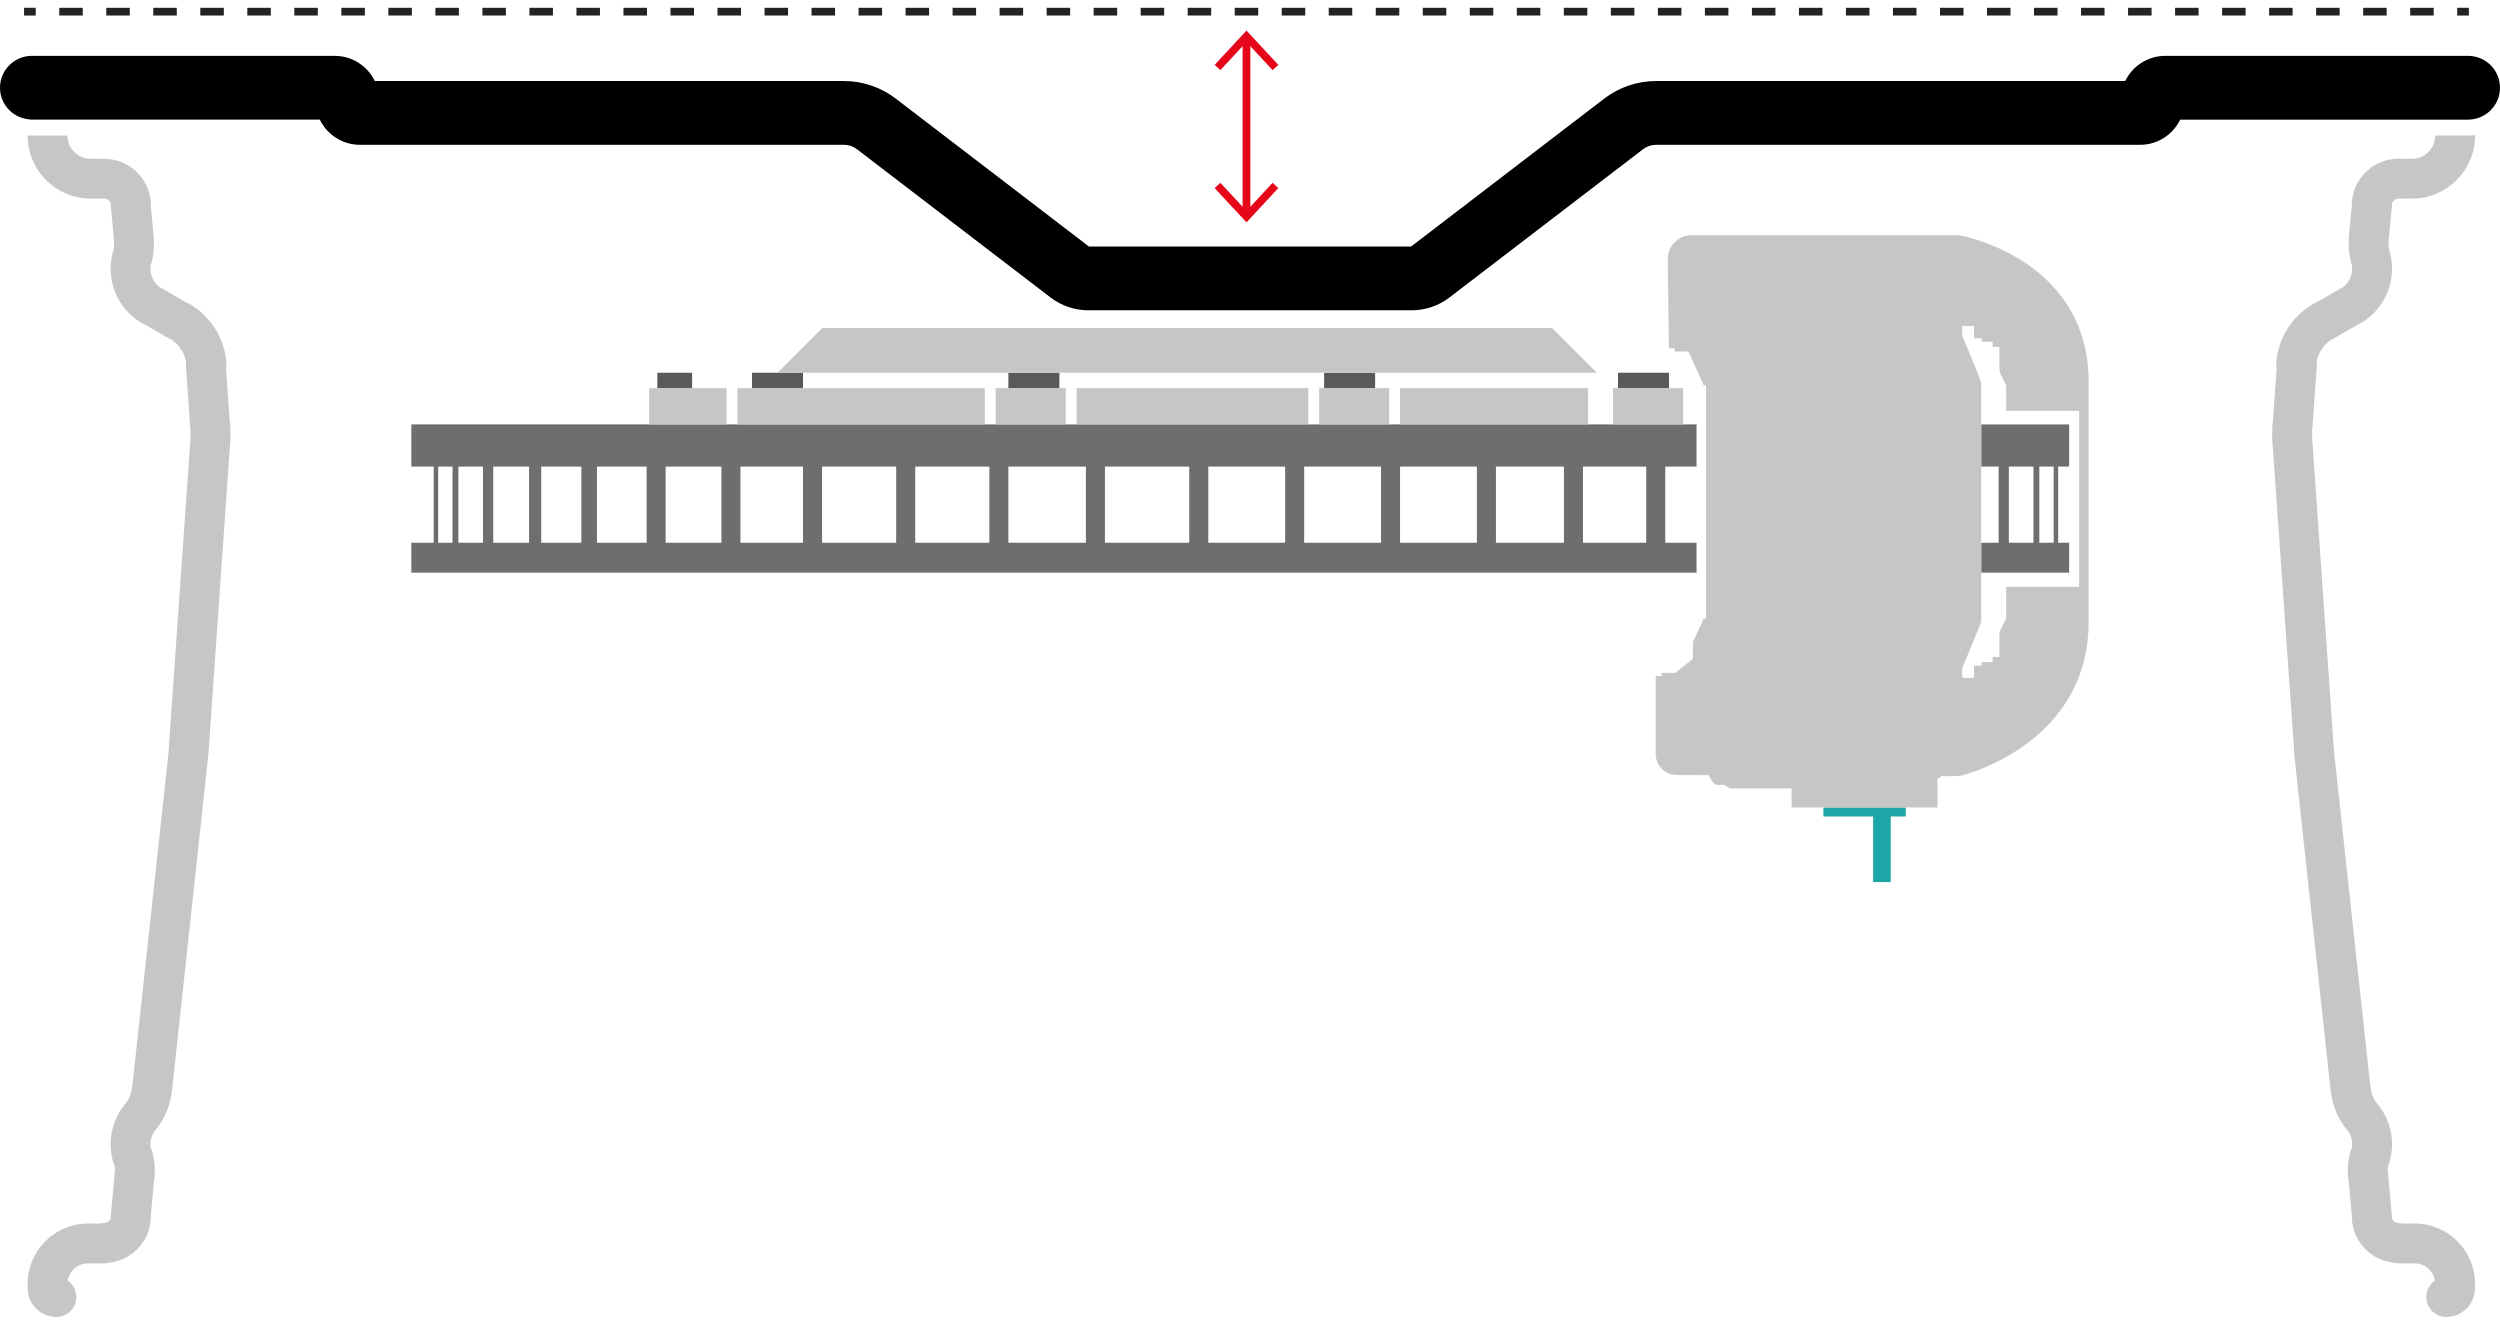
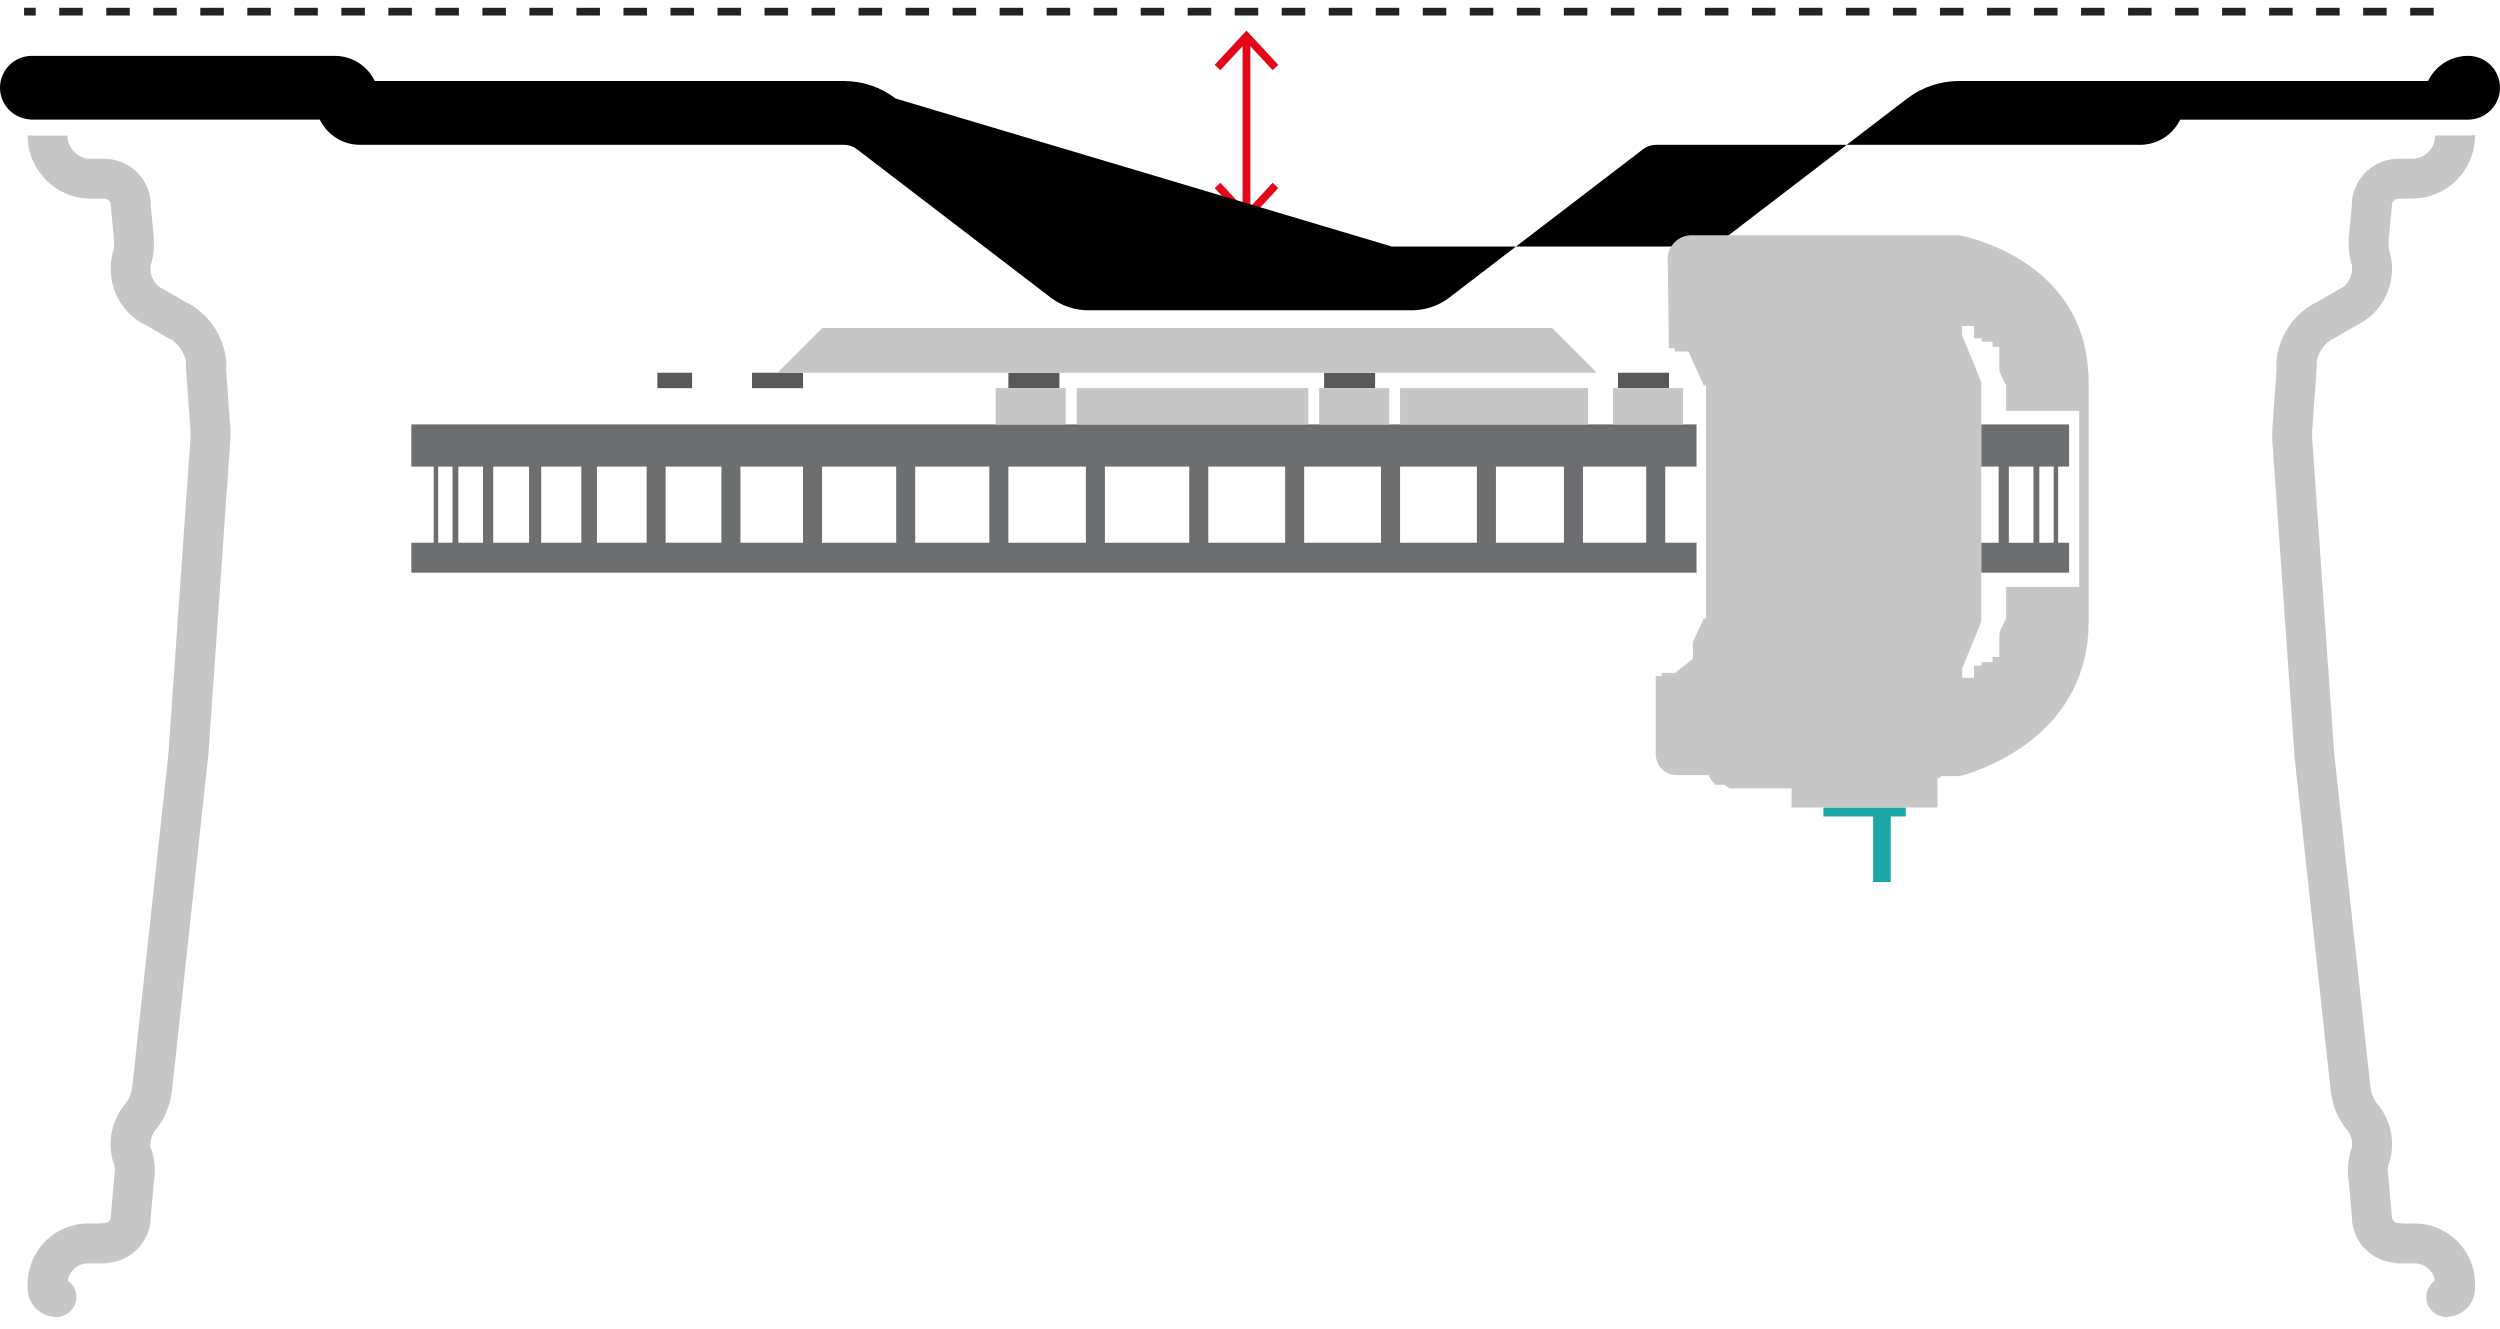
<svg xmlns="http://www.w3.org/2000/svg" version="1.1" id="Layer_1" x="0px" y="0px" width="245.814px" height="130.645px" viewBox="0 0 245.814 130.645" enable-background="new 0 0 245.814 130.645" xml:space="preserve">
  <g>
    <rect x="2.366" y="0.764" fill="#232323" width="1.148" height="0.765" />
    <path fill="#232323" d="M239.294,1.529h-2.312V0.764h2.312V1.529z M234.67,1.529h-2.312V0.764h2.312V1.529z M230.047,1.529h-2.312   V0.764h2.312V1.529z M225.424,1.529h-2.312V0.764h2.312V1.529z M220.801,1.529h-2.312V0.764h2.312V1.529z M216.178,1.529h-2.312   V0.764h2.312V1.529z M211.555,1.529h-2.312V0.764h2.312V1.529z M206.931,1.529h-2.312V0.764h2.312V1.529z M202.308,1.529h-2.312   V0.764h2.312V1.529z M197.685,1.529h-2.312V0.764h2.312V1.529z M193.062,1.529h-2.312V0.764h2.312V1.529z M188.439,1.529h-2.312   V0.764h2.312V1.529z M183.816,1.529h-2.312V0.764h2.312V1.529z M179.193,1.529h-2.312V0.764h2.312V1.529z M174.57,1.529h-2.312   V0.764h2.312V1.529z M169.947,1.529h-2.312V0.764h2.312V1.529z M165.324,1.529h-2.312V0.764h2.312V1.529z M160.701,1.529h-2.312   V0.764h2.312V1.529z M156.077,1.529h-2.312V0.764h2.312V1.529z M151.454,1.529h-2.312V0.764h2.312V1.529z M146.83,1.529h-2.312   V0.764h2.312V1.529z M142.207,1.529h-2.312V0.764h2.312V1.529z M137.584,1.529h-2.312V0.764h2.312V1.529z M132.961,1.529h-2.312   V0.764h2.312V1.529z M128.338,1.529h-2.312V0.764h2.312V1.529z M123.715,1.529h-2.312V0.764h2.312V1.529z M119.092,1.529h-2.312   V0.764h2.312V1.529z M114.469,1.529h-2.312V0.764h2.312V1.529z M109.846,1.529h-2.312V0.764h2.312V1.529z M105.223,1.529h-2.312   V0.764h2.312V1.529z M100.6,1.529h-2.312V0.764h2.312V1.529z M95.976,1.529h-2.312V0.764h2.312V1.529z M91.353,1.529h-2.312V0.764   h2.312V1.529z M86.73,1.529h-2.312V0.764h2.312V1.529z M82.107,1.529h-2.312V0.764h2.312V1.529z M77.484,1.529h-2.312V0.764h2.312   V1.529z M72.861,1.529h-2.312V0.764h2.312V1.529z M68.238,1.529h-2.312V0.764h2.312V1.529z M63.615,1.529h-2.312V0.764h2.312V1.529   z M58.992,1.529H56.68V0.764h2.312V1.529z M54.368,1.529h-2.312V0.764h2.312V1.529z M49.745,1.529h-2.312V0.764h2.312V1.529z    M45.122,1.529H42.81V0.764h2.312V1.529z M40.499,1.529h-2.312V0.764h2.312V1.529z M35.876,1.529h-2.312V0.764h2.312V1.529z    M31.252,1.529H28.94V0.764h2.312V1.529z M26.629,1.529h-2.312V0.764h2.312V1.529z M22.006,1.529h-2.312V0.764h2.312V1.529z    M17.383,1.529h-2.312V0.764h2.312V1.529z M12.76,1.529h-2.312V0.764h2.312V1.529z M8.137,1.529H5.825V0.764h2.312V1.529z" />
-     <rect x="241.605" y="0.764" fill="#232323" width="1.148" height="0.765" />
  </g>
  <g>
    <rect x="122.177" y="3.839" fill="#E6061A" width="0.765" height="17.192" />
    <g>
      <polygon fill="#E6061A" points="125.689,18.496 125.129,17.974 122.56,20.738 119.991,17.974 119.43,18.496 122.56,21.862   " />
    </g>
    <g>
      <polygon fill="#E6061A" points="125.689,6.375 125.129,6.897 122.56,4.133 119.991,6.897 119.43,6.375 122.56,3.009   " />
    </g>
  </g>
  <path fill="#C6C6C6" d="M239.435,13.331v0.008c0,1.251-1.018,2.269-2.269,2.269h-1.317c-2.411,0-4.387,1.811-4.598,4.214  c-0.01,0.11-0.009,0.22,0,0.329l-0.306,3.222c-0.011,0.113-0.011,0.226-0.003,0.336c-0.03,0.72,0.05,1.435,0.238,2.132  c0.017,0.064,0.037,0.126,0.06,0.185c0.153,0.851-0.194,1.718-0.887,2.228c-0.077,0.032-0.152,0.07-0.226,0.112l-2.359,1.37  c-0.112,0.04-0.22,0.09-0.325,0.15c-2.104,1.215-3.462,3.388-3.629,5.813c-0.012,0.176,0.002,0.348,0.037,0.514l-0.369,5.201  c-0.015,0.079-0.026,0.159-0.031,0.241c-0.048,0.699-0.047,1.409,0.002,2.111c0.004,0.051,0.01,0.104,0.019,0.158l2.072,29.507  l0.047,0.828l3.57,32.958c0.009,0.106,0.027,0.21,0.054,0.312c0.172,1.302,0.701,2.521,1.539,3.541  c0.028,0.034,0.058,0.068,0.089,0.1c0.357,0.489,0.501,1.098,0.407,1.691c-0.042,0.089-0.077,0.182-0.106,0.279  c-0.253,0.849-0.341,1.729-0.264,2.614c0.008,0.103,0.025,0.202,0.05,0.3l0.322,3.583c-0.008,0.108-0.008,0.217,0.002,0.328  c0.196,2.236,1.923,3.961,4.106,4.188c0.165,0.044,0.338,0.068,0.514,0.068h1.552c0.997,0,1.828,0.73,1.986,1.698  c-0.51,0.354-0.844,0.944-0.844,1.611c0,1.082,0.877,1.96,1.96,1.96c1.518,0,2.761-1.2,2.828-2.702  c0.002-0.035,0.003-0.071,0.003-0.107v-0.446c0-3.255-2.635-5.907-5.885-5.933c-0.009,0-0.018,0-0.028,0h-1.185  c-0.132-0.028-0.269-0.043-0.408-0.043c-0.301,0-0.557-0.187-0.655-0.457c-0.002-0.046-0.004-0.092-0.008-0.139l-0.382-4.249  c-0.007-0.078-0.019-0.155-0.035-0.23c-0.002-0.207,0.015-0.414,0.054-0.617c0.046-0.095,0.085-0.194,0.116-0.299  c0.586-1.974,0.155-4.1-1.152-5.69c-0.03-0.037-0.061-0.072-0.093-0.106c-0.35-0.467-0.56-1.017-0.612-1.6  c-0.008-0.09-0.022-0.179-0.043-0.266l-3.542-32.625l-2.126-30.457c-0.004-0.048-0.01-0.1-0.018-0.152  c-0.024-0.397-0.027-0.797-0.008-1.193c0.012-0.068,0.021-0.137,0.026-0.207l0.425-5.993c0.01-0.143,0.003-0.284-0.019-0.42  c0.168-0.869,0.671-1.637,1.405-2.14c0.096-0.037,0.189-0.081,0.279-0.133l2.337-1.357c0.104-0.038,0.205-0.086,0.303-0.142  c2.426-1.4,3.611-4.268,2.88-6.972c-0.018-0.069-0.04-0.135-0.065-0.2c-0.058-0.289-0.074-0.586-0.049-0.883  c0.008-0.087,0.009-0.172,0.005-0.257l0.314-3.299c0.006-0.064,0.009-0.127,0.008-0.191c0.098-0.27,0.357-0.458,0.676-0.458h1.317  c0.009,0,0.018,0,0.028,0c3.374-0.026,6.114-2.766,6.14-6.14c0-0.009,0-0.018,0-0.028v-0.084c-0.221,0.032-0.446,0.054-0.676,0.054  h-3.248V13.331z M239.442,126.661h-0.008H239.442z" />
  <path fill="#C6C6C6" d="M2.716,13.309v0.051c0,0.009,0,0.018,0,0.028c0.026,3.374,2.766,6.114,6.14,6.14c0.009,0,0.018,0,0.028,0  h1.339c0.3,0,0.556,0.186,0.654,0.454c0,0.064,0.002,0.129,0.009,0.194l0.314,3.296c-0.005,0.087-0.002,0.175,0.005,0.263  c0.025,0.294,0.01,0.587-0.047,0.874c-0.025,0.067-0.048,0.135-0.067,0.204c-0.731,2.705,0.453,5.572,2.88,6.973  c0.096,0.055,0.196,0.102,0.299,0.139l2.343,1.36c0.083,0.048,0.172,0.09,0.265,0.125c0.738,0.501,1.245,1.27,1.415,2.14  c-0.021,0.139-0.027,0.283-0.017,0.429l0.425,5.992c0.005,0.068,0.014,0.135,0.025,0.201c0.018,0.396,0.016,0.793-0.006,1.187  c-0.009,0.054-0.015,0.109-0.019,0.165l-2.084,29.691l-0.038,0.704l-3.546,32.682c-0.021,0.089-0.035,0.18-0.043,0.272  c-0.051,0.586-0.264,1.139-0.616,1.605c-0.031,0.033-0.06,0.067-0.089,0.101c-1.307,1.589-1.738,3.716-1.154,5.689  c0.031,0.101,0.069,0.198,0.116,0.292c0.039,0.207,0.057,0.415,0.054,0.625c-0.015,0.075-0.028,0.152-0.034,0.229l-0.383,4.25  c-0.004,0.047-0.006,0.094-0.007,0.141c-0.099,0.269-0.354,0.455-0.655,0.455c-0.132,0-0.262,0.015-0.389,0.042H8.628  c-0.01,0-0.019,0-0.029,0c-3.249,0.028-5.883,2.679-5.883,5.955v0.425c0,0.036,0.001,0.072,0.003,0.108  c0.067,1.501,1.311,2.702,2.829,2.702c1.082,0,1.96-0.877,1.96-1.96c0-0.669-0.335-1.26-0.847-1.614  c0.152-0.96,0.986-1.696,1.989-1.696h1.551c0.163,0,0.324-0.022,0.48-0.064c2.199-0.213,3.943-1.944,4.14-4.192  c0.01-0.11,0.01-0.22,0.001-0.327l0.322-3.582c0.024-0.096,0.041-0.197,0.05-0.299c0.077-0.882-0.011-1.761-0.263-2.614  c-0.028-0.096-0.064-0.188-0.107-0.276c-0.096-0.598,0.051-1.211,0.413-1.703c0.028-0.031,0.055-0.061,0.082-0.093  c0.837-1.017,1.366-2.233,1.539-3.534c0.028-0.104,0.046-0.211,0.055-0.32L20.487,74.2l2.114-30.257  c0.009-0.058,0.015-0.116,0.02-0.175c0.049-0.699,0.049-1.409,0.001-2.111c-0.005-0.079-0.015-0.157-0.031-0.233l-0.368-5.194  c0.035-0.17,0.047-0.348,0.035-0.529c-0.167-2.424-1.523-4.597-3.628-5.813c-0.096-0.056-0.198-0.102-0.306-0.139l-2.379-1.381  c-0.073-0.042-0.147-0.079-0.224-0.111c-0.694-0.509-1.042-1.374-0.891-2.224c0.024-0.062,0.044-0.126,0.062-0.191  c0.188-0.696,0.268-1.411,0.237-2.128c0.009-0.112,0.008-0.225-0.003-0.34l-0.305-3.21c0.01-0.113,0.01-0.227,0-0.342  c-0.211-2.402-2.187-4.213-4.62-4.213H8.905c-1.251,0-2.269-1.018-2.269-2.269v-0.008h-3.5C2.994,13.331,2.855,13.322,2.716,13.309z  " />
-   <path d="M242.678,5.492h-29.775c-1.732,0-3.232,1.012-3.939,2.475h-46.14c-1.825,0-3.628,0.611-5.073,1.719l-19.003,14.552h-31.68  L88.066,9.687c-1.447-1.109-3.25-1.72-5.075-1.72h-46.14c-0.708-1.463-2.208-2.475-3.939-2.475H3.136C1.404,5.492,0,6.896,0,8.627  c0,1.624,1.239,2.943,2.82,3.104c0.105,0.011,0.207,0.032,0.315,0.032h3.802h24.509c0.708,1.463,2.208,2.475,3.939,2.475H82.99  c0.454,0,0.901,0.152,1.261,0.427l19.056,14.593c1.054,0.807,2.365,1.252,3.692,1.252h31.814c1.327,0,2.639-0.445,3.693-1.252  l19.057-14.593c0.358-0.275,0.805-0.426,1.259-0.426h47.605c1.732,0,3.231-1.012,3.939-2.475h24.766h3.545  c0.194,0,0.382-0.023,0.566-0.057c1.461-0.267,2.57-1.541,2.57-3.079C245.814,6.896,244.41,5.492,242.678,5.492z" />
+   <path d="M242.678,5.492c-1.732,0-3.232,1.012-3.939,2.475h-46.14c-1.825,0-3.628,0.611-5.073,1.719l-19.003,14.552h-31.68  L88.066,9.687c-1.447-1.109-3.25-1.72-5.075-1.72h-46.14c-0.708-1.463-2.208-2.475-3.939-2.475H3.136C1.404,5.492,0,6.896,0,8.627  c0,1.624,1.239,2.943,2.82,3.104c0.105,0.011,0.207,0.032,0.315,0.032h3.802h24.509c0.708,1.463,2.208,2.475,3.939,2.475H82.99  c0.454,0,0.901,0.152,1.261,0.427l19.056,14.593c1.054,0.807,2.365,1.252,3.692,1.252h31.814c1.327,0,2.639-0.445,3.693-1.252  l19.057-14.593c0.358-0.275,0.805-0.426,1.259-0.426h47.605c1.732,0,3.231-1.012,3.939-2.475h24.766h3.545  c0.194,0,0.382-0.023,0.566-0.057c1.461-0.267,2.57-1.541,2.57-3.079C245.814,6.896,244.41,5.492,242.678,5.492z" />
  <path fill="#6D6E70" d="M166.813,53.365h-3.076v-7.489h3.076v-4.145H40.444v4.145h2.199v7.489h-2.199v2.942h126.369V53.365z   M161.865,53.365h-6.218v-7.489h6.218V53.365z M48.497,45.876h3.523v7.489h-3.523V45.876z M47.491,53.365h-2.42v-7.489h2.42  C47.491,45.876,47.491,53.365,47.491,53.365z M53.215,45.876h3.945v7.489h-3.945V45.876z M58.697,45.876h4.881v7.489h-4.881V45.876z   M65.45,45.876h5.483v7.489H65.45V45.876z M72.805,45.876h6.151v7.489h-6.151V45.876z M80.829,45.876h7.288v7.489h-7.288V45.876z   M89.989,45.876h7.288v7.489h-7.288V45.876z M99.149,45.876h7.622v7.489h-7.622V45.876z M108.643,45.876h8.291v7.489h-8.291V45.876z   M118.806,45.876h7.555v7.489h-7.555V45.876z M128.234,45.876h7.555v7.489h-7.555V45.876z M137.661,45.876h7.555v7.489h-7.555  V45.876z M147.089,45.876h6.686v7.489h-6.686V45.876z M43.083,45.876h1.411v7.489h-1.411V45.876z" />
  <rect x="130.195" y="36.65" fill="#58595B" width="5.015" height="1.516" />
  <rect x="99.149" y="36.65" fill="#58595B" width="5.015" height="1.516" />
  <rect x="73.942" y="36.65" fill="#58595B" width="5.015" height="1.516" />
  <rect x="64.634" y="36.65" fill="#58595B" width="3.418" height="1.516" />
  <rect x="137.661" y="38.165" fill="#C6C6C6" width="18.487" height="3.566" />
-   <polygon fill="#C6C6C6" points="78.957,38.165 73.942,38.165 72.511,38.165 72.511,41.731 96.832,41.731 96.832,38.165 " />
-   <polygon fill="#C6C6C6" points="68.052,38.165 64.634,38.165 63.831,38.165 63.831,41.731 71.441,41.731 71.441,38.165 " />
  <polygon fill="#C6C6C6" points="135.21,38.165 130.195,38.165 129.705,38.165 129.705,41.731 136.591,41.731 136.591,38.165 " />
  <rect x="159.09" y="36.65" fill="#58595B" width="5.015" height="1.516" />
  <polygon fill="#C6C6C6" points="164.105,38.165 159.09,38.165 158.6,38.165 158.6,41.731 165.487,41.731 165.487,38.165 " />
  <polygon fill="#C6C6C6" points="104.163,38.165 99.149,38.165 97.902,38.165 97.902,41.731 104.789,41.731 104.789,38.165 " />
  <rect x="105.859" y="38.165" fill="#C6C6C6" width="22.776" height="3.566" />
  <polygon fill="#C6C6C6" points="157.009,36.65 76.449,36.65 80.845,32.253 152.613,32.253 156.999,36.639 " />
-   <rect x="197.521" y="45.876" fill="none" width="2.42" height="7.489" />
  <rect x="200.518" y="45.876" fill="none" width="1.411" height="7.489" />
-   <rect x="194.806" y="45.876" fill="none" width="1.709" height="7.489" />
  <path fill="#6D6E70" d="M196.515,45.876v7.489h-1.709v2.942h8.643v-2.942h-1.08v-7.489h1.08v-4.145h-8.643v4.145H196.515z   M201.929,45.876v7.489h-1.411v-7.489H201.929z M199.941,45.876v7.489h-2.42v-7.489H199.941z" />
  <polygon fill="#1CA6A6" points="187.383,79.394 187.383,80.28 185.907,80.28 185.907,86.731 184.178,86.731 184.178,80.28   179.288,80.28 179.288,79.394 " />
  <g>
    <path fill="#C6C6C6" d="M192.651,23.132h-26.336c-1.301,0-2.351,1.063-2.334,2.364l0.112,8.747h0.579v0.312h1.337l1.516,3.343   h0.223v11.456V60.81h-0.223l-1.07,2.318v1.649l-1.739,1.382h-1.337v0.312H162.8v7.68c0,1.13,0.914,2.047,2.043,2.052l27.377,0.112   c0.314,0.001,0.622-0.039,0.923-0.128c2.313-0.682,12.225-4.237,12.225-15.064v-11.77V37.586   C205.37,25.328,192.651,23.132,192.651,23.132z M204.434,57.712h-7.177v3.097l-0.507,1.014c-0.106,0.212-0.162,0.447-0.162,0.684   v2.09h-0.669v0.507h-1.07v0.34h-0.758v1.203h-1.159v-0.936l1.293-3.12l0.58-1.471V49.353V37.586l-0.58-1.471l-1.293-3.12v-0.936   h1.159v1.203h0.758v0.34h1.07v0.507h0.669v2.09c0,0.238,0.055,0.472,0.162,0.684l0.507,1.014v2.502h7.177v8.954V57.712z" />
  </g>
  <g>
    <path fill="#C6C6C6" d="M167.896,75.526c0,0.589,0.252,1.15,0.692,1.541l0.11,0.098h0.847l0.535,0.357h6.079v1.872h14.345v-2.897   h0.259l0.312-0.802L167.896,75.526z" />
  </g>
</svg>